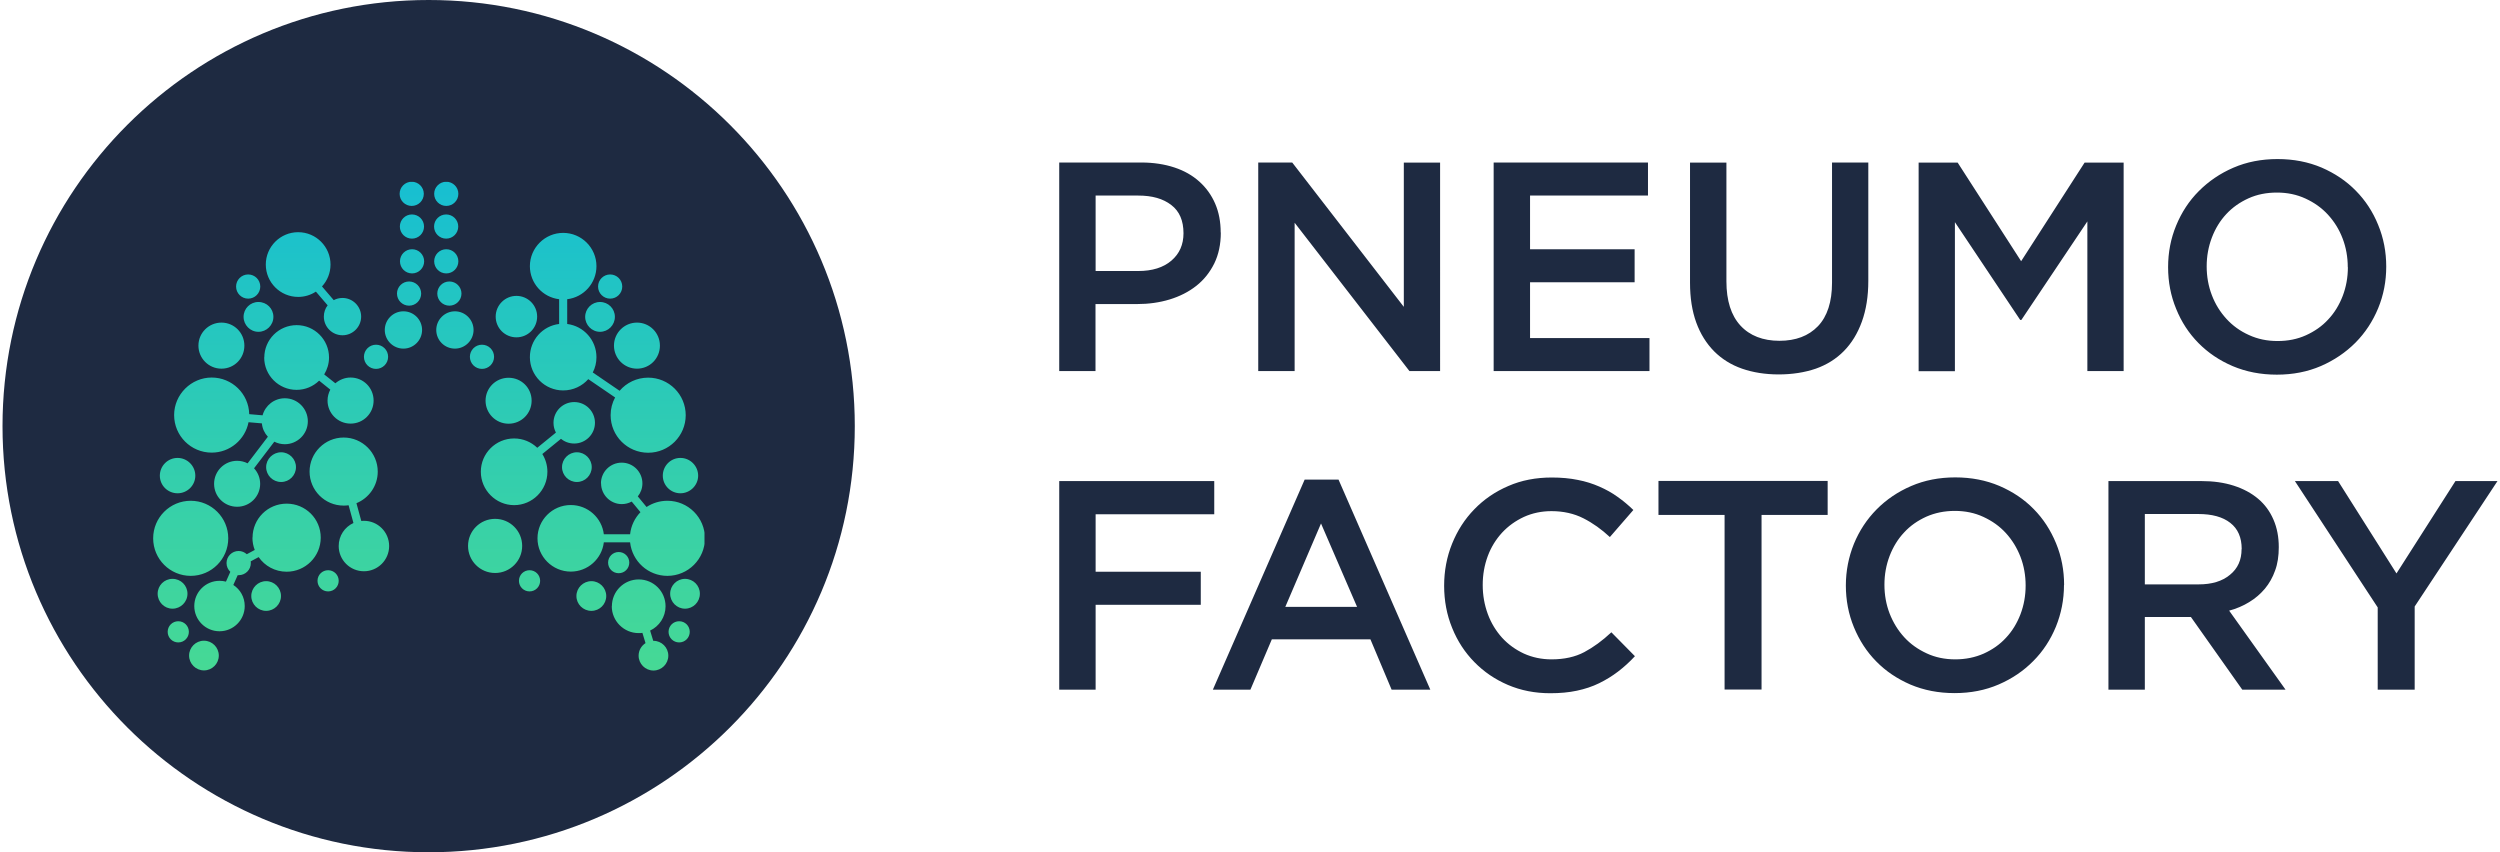
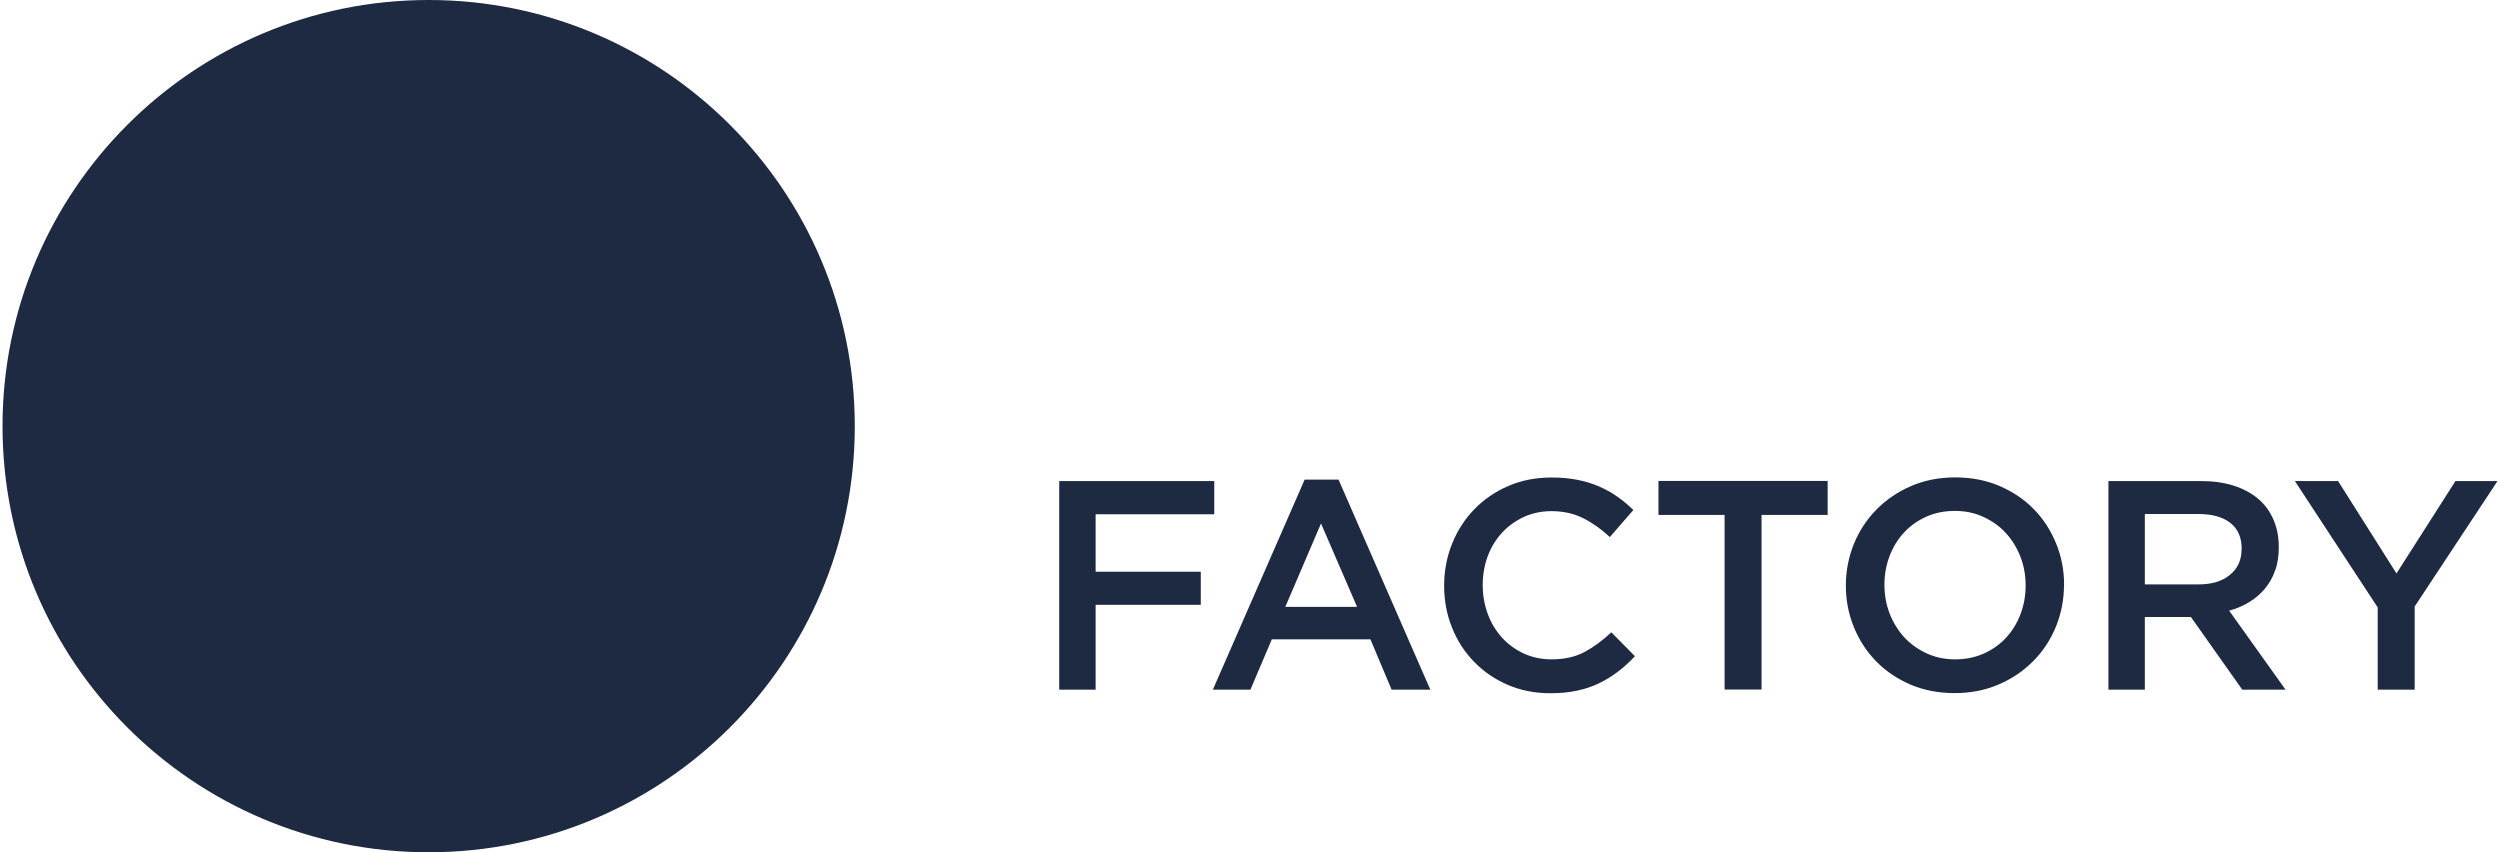
<svg xmlns="http://www.w3.org/2000/svg" width="176" height="60" viewBox="0 0 216.63 74">
  <defs>
    <style>
      .cls-1 {
        fill: url(#Unbenannter_Verlauf_2);
      }

      .cls-2 {
        fill: #1e2a41;
        fill-rule: evenodd;
      }

      .cls-3 {
        isolation: isolate;
      }

      .cls-4 {
        clip-path: url(#clippath);
      }

      .cls-5 {
        fill: none;
      }

      .cls-6 {
        mix-blend-mode: multiply;
      }
    </style>
    <clipPath id="clippath">
-       <path class="cls-5" d="m16.2,56.92c0,.71.58,1.29,1.29,1.29s1.29-.58,1.29-1.29-.58-1.29-1.29-1.29-1.29.58-1.29,1.29m-1.86-2.06c0,.51.41.92.92.92s.92-.41.92-.92-.41-.92-.92-.92-.92.41-.92.92m43.49,0c0,.51.41.92.92.92s.92-.41.92-.92-.41-.92-.92-.92-.92.41-.92.92m-36.23-3.11c0,.71.58,1.29,1.29,1.29s1.29-.58,1.29-1.29-.58-1.29-1.29-1.29-1.29.58-1.29,1.29m28.23,0c0,.71.58,1.29,1.3,1.29s1.29-.58,1.29-1.29-.58-1.29-1.29-1.29-1.3.58-1.3,1.29m3.07.89c0,1.28,1.05,2.33,2.33,2.33.11,0,.22,0,.33-.02l.27.89c-.36.23-.6.63-.6,1.09,0,.71.58,1.29,1.29,1.29s1.29-.58,1.29-1.29-.58-1.29-1.29-1.29h-.02l-.27-.89c.79-.37,1.34-1.18,1.34-2.11,0-1.29-1.04-2.33-2.33-2.33s-2.33,1.04-2.33,2.33m-39.44-1.09c0,.72.58,1.3,1.29,1.3s1.3-.58,1.3-1.3-.58-1.29-1.3-1.29-1.29.58-1.29,1.29m44.5,0c0,.72.58,1.3,1.29,1.3s1.29-.58,1.29-1.3-.58-1.29-1.29-1.29-1.29.58-1.29,1.29m-30.62-1.12c0,.51.41.92.92.92s.92-.41.92-.92-.41-.92-.92-.92-.92.41-.92.92m17.49,0c0,.51.41.92.92.92s.92-.41.92-.92-.41-.92-.92-.92-.92.41-.92.92m7.74-1.58c0,.51.41.92.92.92s.92-.41.92-.92-.41-.92-.92-.92-.92.41-.92.92m-12.16-1.45c0,1.3,1.05,2.35,2.35,2.35s2.35-1.05,2.35-2.35-1.05-2.35-2.35-2.35-2.35,1.05-2.35,2.35m-18.72-.72c0,.38.07.74.2,1.07l-.69.37c-.19-.17-.44-.28-.71-.28-.58,0-1.05.47-1.05,1.05,0,.3.13.57.33.76l-.38.85c-.18-.05-.37-.07-.56-.07-1.21,0-2.19.98-2.19,2.19s.98,2.19,2.19,2.19,2.19-.98,2.19-2.19c0-.77-.39-1.44-.99-1.83l.38-.85s.06,0,.09,0c.58,0,1.05-.47,1.05-1.05,0-.05,0-.1-.01-.15l.69-.37c.53.77,1.42,1.27,2.43,1.27,1.63,0,2.96-1.32,2.96-2.96s-1.32-2.95-2.96-2.95-2.96,1.32-2.96,2.95m-8.63.06c0,1.8,1.46,3.26,3.26,3.26s3.26-1.46,3.26-3.26-1.46-3.26-3.26-3.26-3.26,1.46-3.26,3.26m38.89-4.77c0,.99.81,1.8,1.8,1.8.31,0,.6-.08.86-.22l.76.92c-.49.51-.82,1.17-.9,1.92h-2.28c-.17-1.43-1.39-2.54-2.87-2.54-1.6,0-2.89,1.3-2.89,2.89s1.3,2.89,2.89,2.89c1.48,0,2.7-1.11,2.87-2.54h2.28c.18,1.64,1.56,2.91,3.24,2.91,1.8,0,3.26-1.46,3.26-3.26s-1.46-3.26-3.26-3.26c-.67,0-1.29.2-1.81.54l-.76-.92c.25-.31.4-.7.4-1.13,0-.99-.8-1.8-1.8-1.8s-1.8.81-1.8,1.8m-38.3-.67c0,.85.69,1.53,1.54,1.53s1.54-.69,1.54-1.53-.69-1.54-1.54-1.54-1.54.69-1.54,1.54m43.67,0c0,.85.69,1.53,1.53,1.53s1.54-.69,1.54-1.53-.69-1.54-1.54-1.54-1.53.69-1.53,1.54m-34.44-.74c0,.71.58,1.29,1.3,1.29s1.29-.58,1.29-1.29-.58-1.29-1.29-1.29-1.3.58-1.3,1.29m25.69,0c0,.71.58,1.29,1.29,1.29s1.29-.58,1.29-1.29-.58-1.29-1.29-1.29-1.29.58-1.29,1.29m-21.92.38c0,1.63,1.32,2.96,2.96,2.96.15,0,.29-.01.43-.03l.42,1.54c-.76.35-1.28,1.11-1.28,2,0,1.21.98,2.19,2.19,2.19s2.19-.98,2.19-2.19-.98-2.19-2.19-2.19c-.08,0-.15,0-.23.01l-.42-1.54c1.08-.44,1.85-1.5,1.85-2.74,0-1.63-1.33-2.96-2.96-2.96s-2.96,1.33-2.96,2.96m21.18-4.23c0,.31.08.59.21.84l-1.62,1.32c-.52-.5-1.23-.81-2.01-.81-1.6,0-2.89,1.3-2.89,2.89s1.3,2.9,2.89,2.9,2.89-1.3,2.89-2.9c0-.56-.16-1.09-.44-1.54l1.62-1.32c.31.26.71.41,1.15.41.99,0,1.8-.81,1.8-1.8s-.8-1.8-1.8-1.8-1.8.81-1.8,1.8m-5.9-1.92c0,1.1.89,2,2,2s2-.89,2-2-.89-1.99-2-1.99-2,.89-2,1.99m-27.04,1.25c0,1.8,1.46,3.26,3.26,3.26,1.59,0,2.91-1.14,3.2-2.64l1.16.1c.04.45.23.85.52,1.16l-1.76,2.31c-.27-.14-.59-.22-.91-.22-1.1,0-2,.89-2,2s.89,1.99,2,1.99,2-.89,2-1.99c0-.52-.2-.99-.53-1.35l1.76-2.31c.27.14.59.22.91.22,1.1,0,2-.89,2-1.99s-.89-2-2-2c-.92,0-1.7.63-1.93,1.48l-1.16-.1c-.04-1.77-1.49-3.18-3.26-3.18s-3.26,1.46-3.26,3.26m16.48-5.06c0,.58.47,1.05,1.05,1.05s1.05-.47,1.05-1.05-.47-1.05-1.05-1.05-1.05.47-1.05,1.05m9.2,0c0,.58.47,1.05,1.05,1.05s1.05-.47,1.05-1.05-.47-1.05-1.05-1.05-1.05.47-1.05,1.05m-17.86.06c0,1.55,1.26,2.81,2.81,2.81.76,0,1.45-.3,1.96-.8l.97.78c-.15.28-.24.61-.24.95,0,1.1.89,2,2,2s2-.89,2-2-.89-2-2-2c-.5,0-.96.19-1.32.5l-.97-.77c.26-.43.42-.93.42-1.47,0-1.55-1.26-2.81-2.81-2.81s-2.81,1.26-2.81,2.81m-5.72-1.03c0,1.1.89,2,2,2s1.99-.89,1.99-2-.89-2-1.99-2-2,.89-2,2m36.08,0c0,1.1.89,2,2,2s1.99-.89,1.99-2-.89-2-1.99-2-2,.89-2,2m-19.9-1.36c0,.9.73,1.62,1.62,1.62s1.62-.73,1.62-1.62-.72-1.62-1.62-1.62-1.62.73-1.62,1.62m4.47,0c0,.9.73,1.62,1.62,1.62s1.62-.73,1.62-1.62-.73-1.62-1.62-1.62-1.62.73-1.62,1.62m-16.73-1.14c0,.71.58,1.3,1.29,1.3s1.3-.58,1.3-1.3-.58-1.29-1.3-1.29-1.29.58-1.29,1.29m29.66,0c0,.71.58,1.3,1.29,1.3s1.29-.58,1.29-1.3-.58-1.29-1.29-1.29-1.29.58-1.29,1.29m-7.77-.02c0,.99.8,1.8,1.8,1.8s1.8-.8,1.8-1.8-.81-1.8-1.8-1.8-1.8.81-1.8,1.8m-8.57-2c0,.58.47,1.05,1.05,1.05s1.05-.47,1.05-1.05-.47-1.05-1.05-1.05-1.05.47-1.05,1.05m3.5,0c0,.58.47,1.05,1.05,1.05s1.05-.47,1.05-1.05-.47-1.05-1.05-1.05-1.05.47-1.05,1.05m-17.47-.61c0,.58.47,1.05,1.05,1.05s1.05-.47,1.05-1.05-.47-1.05-1.05-1.05-1.05.47-1.05,1.05m31.43,0c0,.58.47,1.05,1.05,1.05s1.05-.47,1.05-1.05-.47-1.05-1.05-1.05-1.05.47-1.05,1.05m-17.2-2.19c0,.58.47,1.05,1.05,1.05s1.05-.47,1.05-1.05-.47-1.05-1.05-1.05-1.05.47-1.05,1.05m2.97,0c0,.58.47,1.05,1.05,1.05s1.05-.47,1.05-1.05-.47-1.05-1.05-1.05-1.05.47-1.05,1.05m8.31.42c0,1.48,1.11,2.7,2.54,2.87v2.15c-1.43.17-2.54,1.39-2.54,2.88,0,1.6,1.3,2.89,2.89,2.89.87,0,1.65-.38,2.18-.98l2.33,1.59c-.25.46-.39.98-.39,1.54,0,1.8,1.46,3.26,3.26,3.26s3.26-1.46,3.26-3.26-1.46-3.26-3.26-3.26c-.99,0-1.88.44-2.48,1.14l-2.33-1.59c.21-.4.32-.85.32-1.33,0-1.48-1.11-2.7-2.54-2.88v-2.15c1.43-.17,2.54-1.39,2.54-2.87,0-1.6-1.3-2.89-2.89-2.89s-2.89,1.3-2.89,2.89m-22.93-.14c0,1.55,1.26,2.81,2.81,2.81.57,0,1.1-.17,1.54-.46l1.02,1.19c-.21.27-.33.61-.33.98,0,.9.73,1.62,1.62,1.62s1.62-.73,1.62-1.62-.73-1.62-1.62-1.62c-.28,0-.54.07-.76.19l-1.02-1.19c.46-.5.74-1.17.74-1.9,0-1.55-1.26-2.81-2.81-2.81s-2.81,1.26-2.81,2.81m11.64-3.3c0,.58.47,1.05,1.05,1.05s1.05-.47,1.05-1.05-.47-1.05-1.05-1.05-1.05.47-1.05,1.05m2.97,0c0,.58.47,1.05,1.05,1.05s1.05-.47,1.05-1.05-.47-1.05-1.05-1.05-1.05.47-1.05,1.05m-2.99-2.84c0,.58.47,1.05,1.05,1.05s1.05-.47,1.05-1.05-.47-1.05-1.05-1.05-1.05.47-1.05,1.05m3,0c0,.58.47,1.05,1.05,1.05s1.05-.47,1.05-1.05-.47-1.05-1.05-1.05-1.05.47-1.05,1.05" />
-     </clipPath>
+       </clipPath>
    <linearGradient id="Unbenannter_Verlauf_2" data-name="Unbenannter Verlauf 2" x1="-308.86" y1="-596.87" x2="-308.86" y2="-488.37" gradientTransform="translate(161.31 253.44) scale(.4)" gradientUnits="userSpaceOnUse">
      <stop offset="0" stop-color="#16bed3" />
      <stop offset="1" stop-color="#46d995" />
    </linearGradient>
  </defs>
  <g class="cls-3">
    <g id="Ebene_1" data-name="Ebene 1">
      <g class="cls-6">
        <g>
          <g>
-             <path class="cls-2" d="m203.64,23.2c0,.88-.15,1.71-.45,2.5-.3.78-.72,1.47-1.26,2.04-.53.58-1.18,1.03-1.93,1.37-.75.34-1.57.5-2.47.5s-1.72-.17-2.48-.52c-.76-.34-1.41-.81-1.95-1.4-.54-.59-.97-1.27-1.27-2.06-.3-.78-.45-1.62-.45-2.5s.15-1.71.45-2.5c.3-.79.72-1.47,1.25-2.04.54-.58,1.18-1.03,1.93-1.37.75-.34,1.57-.5,2.47-.5s1.72.17,2.48.52c.76.35,1.41.81,1.95,1.4.54.59.97,1.27,1.27,2.06.3.78.45,1.62.45,2.5m3.34-.05c0-1.28-.23-2.48-.7-3.62-.46-1.14-1.11-2.13-1.94-2.97-.83-.85-1.82-1.51-2.97-2.01-1.16-.49-2.43-.74-3.83-.74s-2.67.25-3.83.75-2.15,1.18-3,2.03c-.85.85-1.5,1.85-1.97,2.99-.47,1.14-.7,2.34-.7,3.62s.23,2.48.7,3.62c.46,1.14,1.11,2.13,1.94,2.97.83.84,1.82,1.51,2.97,2,1.16.49,2.43.74,3.83.74s2.67-.25,3.83-.75c1.15-.5,2.15-1.18,3-2.03.84-.85,1.5-1.85,1.97-2.99.47-1.14.7-2.34.7-3.62m-25.95-3.91v12.99h3.15V14.12h-3.39l-5.51,8.56-5.51-8.56h-3.39v18.11h3.15v-12.94l5.67,8.49h.1l5.72-8.54Zm-19.01-5.12h-3.16v10.43c0,1.67-.41,2.93-1.22,3.78-.82.85-1.93,1.27-3.35,1.27s-2.57-.44-3.38-1.32c-.81-.88-1.22-2.16-1.22-3.85v-10.3h-3.16v10.43c0,1.31.18,2.46.54,3.45.36.99.88,1.82,1.55,2.5.67.67,1.48,1.18,2.43,1.51.95.33,2.01.5,3.18.5s2.26-.17,3.22-.5c.96-.34,1.77-.85,2.44-1.53.67-.68,1.19-1.53,1.56-2.55.37-1.02.56-2.2.56-3.54v-10.27Zm-19.14,0h-13.4v18.11h13.53v-2.87h-10.37v-4.84h9.08v-2.87h-9.08v-4.66h10.24v-2.87Zm-21.21,12.52l-9.68-12.52h-2.95v18.11h3.16v-12.88l9.97,12.88h2.66V14.12h-3.15v12.52Zm-19.12-6.38c0,.99-.35,1.78-1.05,2.38-.7.6-1.66.9-2.87.9h-3.71v-6.55h3.71c1.2,0,2.15.27,2.86.82.71.54,1.06,1.36,1.06,2.45m3.23-.06c0-.93-.16-1.77-.48-2.51-.32-.74-.78-1.38-1.37-1.91-.6-.54-1.32-.95-2.17-1.23-.85-.28-1.81-.43-2.86-.43h-7.14v18.11h3.15v-5.82h3.61c1,0,1.94-.13,2.83-.4.88-.27,1.65-.66,2.31-1.18.66-.52,1.17-1.16,1.56-1.94.38-.78.57-1.67.57-2.69" />
            <path class="cls-2" d="m209.44,52.66l7.19-10.89h-3.65l-5.12,8.02-5.07-8.02h-3.75l7.19,10.97v7.14h3.21v-7.22Zm-15.03-4.98c0,.94-.33,1.68-1.01,2.23-.67.56-1.58.83-2.72.83h-4.67v-6.11h4.64c1.19,0,2.12.25,2.78.77.66.51.99,1.27.99,2.27m3.8,12.2l-4.89-6.85c.64-.17,1.22-.42,1.74-.74.53-.32.98-.71,1.36-1.16.38-.46.68-.98.89-1.58.22-.59.32-1.27.32-2.03,0-.88-.15-1.68-.46-2.39-.31-.72-.75-1.32-1.33-1.81-.58-.49-1.28-.87-2.12-1.14-.84-.27-1.77-.4-2.81-.4h-8.07v18.11h3.16v-6.31h4l4.46,6.31h3.75Zm-22.56-9.03c0,.88-.15,1.71-.45,2.5-.3.78-.72,1.47-1.26,2.04-.53.58-1.18,1.03-1.93,1.37-.75.33-1.57.5-2.47.5s-1.73-.17-2.48-.52c-.76-.35-1.41-.81-1.95-1.4-.54-.59-.96-1.27-1.27-2.06-.3-.78-.45-1.62-.45-2.5s.15-1.71.45-2.5c.3-.78.72-1.47,1.26-2.04.53-.58,1.18-1.03,1.93-1.37.75-.33,1.57-.5,2.47-.5s1.73.17,2.48.52c.76.35,1.41.81,1.95,1.4.54.59.96,1.27,1.27,2.06.3.78.45,1.62.45,2.5m3.34-.05c0-1.28-.23-2.48-.7-3.62-.47-1.14-1.11-2.13-1.94-2.97-.83-.85-1.82-1.51-2.98-2.01-1.16-.49-2.43-.74-3.83-.74s-2.67.25-3.83.75c-1.16.5-2.16,1.18-3,2.03-.84.85-1.5,1.85-1.97,2.99-.46,1.14-.7,2.35-.7,3.62s.23,2.48.7,3.62c.47,1.14,1.11,2.13,1.94,2.97.83.85,1.82,1.51,2.97,2.01,1.16.49,2.43.74,3.83.74s2.67-.25,3.83-.75c1.16-.5,2.16-1.18,3-2.03.85-.85,1.5-1.85,1.97-2.99.46-1.14.7-2.34.7-3.62m-26.26-6.08h5.74v-2.95h-14.69v2.95h5.74v15.16h3.21v-15.16Zm-11,12.26l-2.04-2.07c-.78.73-1.56,1.3-2.35,1.72-.79.42-1.74.63-2.85.63-.86,0-1.66-.17-2.39-.5-.73-.34-1.37-.8-1.9-1.38-.53-.59-.95-1.27-1.24-2.06s-.44-1.63-.44-2.52.15-1.73.44-2.51c.29-.78.71-1.45,1.24-2.03.54-.58,1.17-1.03,1.9-1.37.73-.33,1.53-.5,2.39-.5,1.03,0,1.96.21,2.77.62.81.41,1.58.96,2.3,1.63l2.04-2.35c-.43-.42-.89-.8-1.37-1.14-.48-.35-1.01-.64-1.58-.89-.57-.25-1.19-.45-1.87-.58-.68-.14-1.44-.21-2.26-.21-1.38,0-2.64.24-3.78.74-1.14.49-2.12,1.16-2.95,2.02-.83.85-1.47,1.85-1.93,2.99-.46,1.14-.69,2.36-.69,3.65s.23,2.53.7,3.67c.46,1.14,1.11,2.13,1.93,2.96.82.84,1.79,1.5,2.91,1.98,1.12.48,2.35.72,3.67.72.85,0,1.62-.07,2.32-.22.7-.15,1.34-.36,1.93-.65.59-.29,1.13-.62,1.64-1.01.51-.39,1-.83,1.46-1.33m-24.11-4.29h-6.24l3.1-7.24,3.13,7.24Zm-1.61-11.05h-2.95l-7.97,18.24h3.26l1.86-4.37h8.56l1.84,4.37h3.36l-7.97-18.24Zm-10.81.13h-13.45v18.11h3.16v-7.37h9.13v-2.87h-9.13v-4.99h10.3v-2.87Z" />
            <path class="cls-2" d="m74,37C74,16.57,57.43,0,37,0S0,16.57,0,37s16.57,37,37,37,37-16.57,37-37" />
          </g>
          <g class="cls-4">
-             <rect class="cls-1" x="13.04" y="15.79" width="47.91" height="42.43" />
-           </g>
+             </g>
        </g>
      </g>
    </g>
  </g>
</svg>